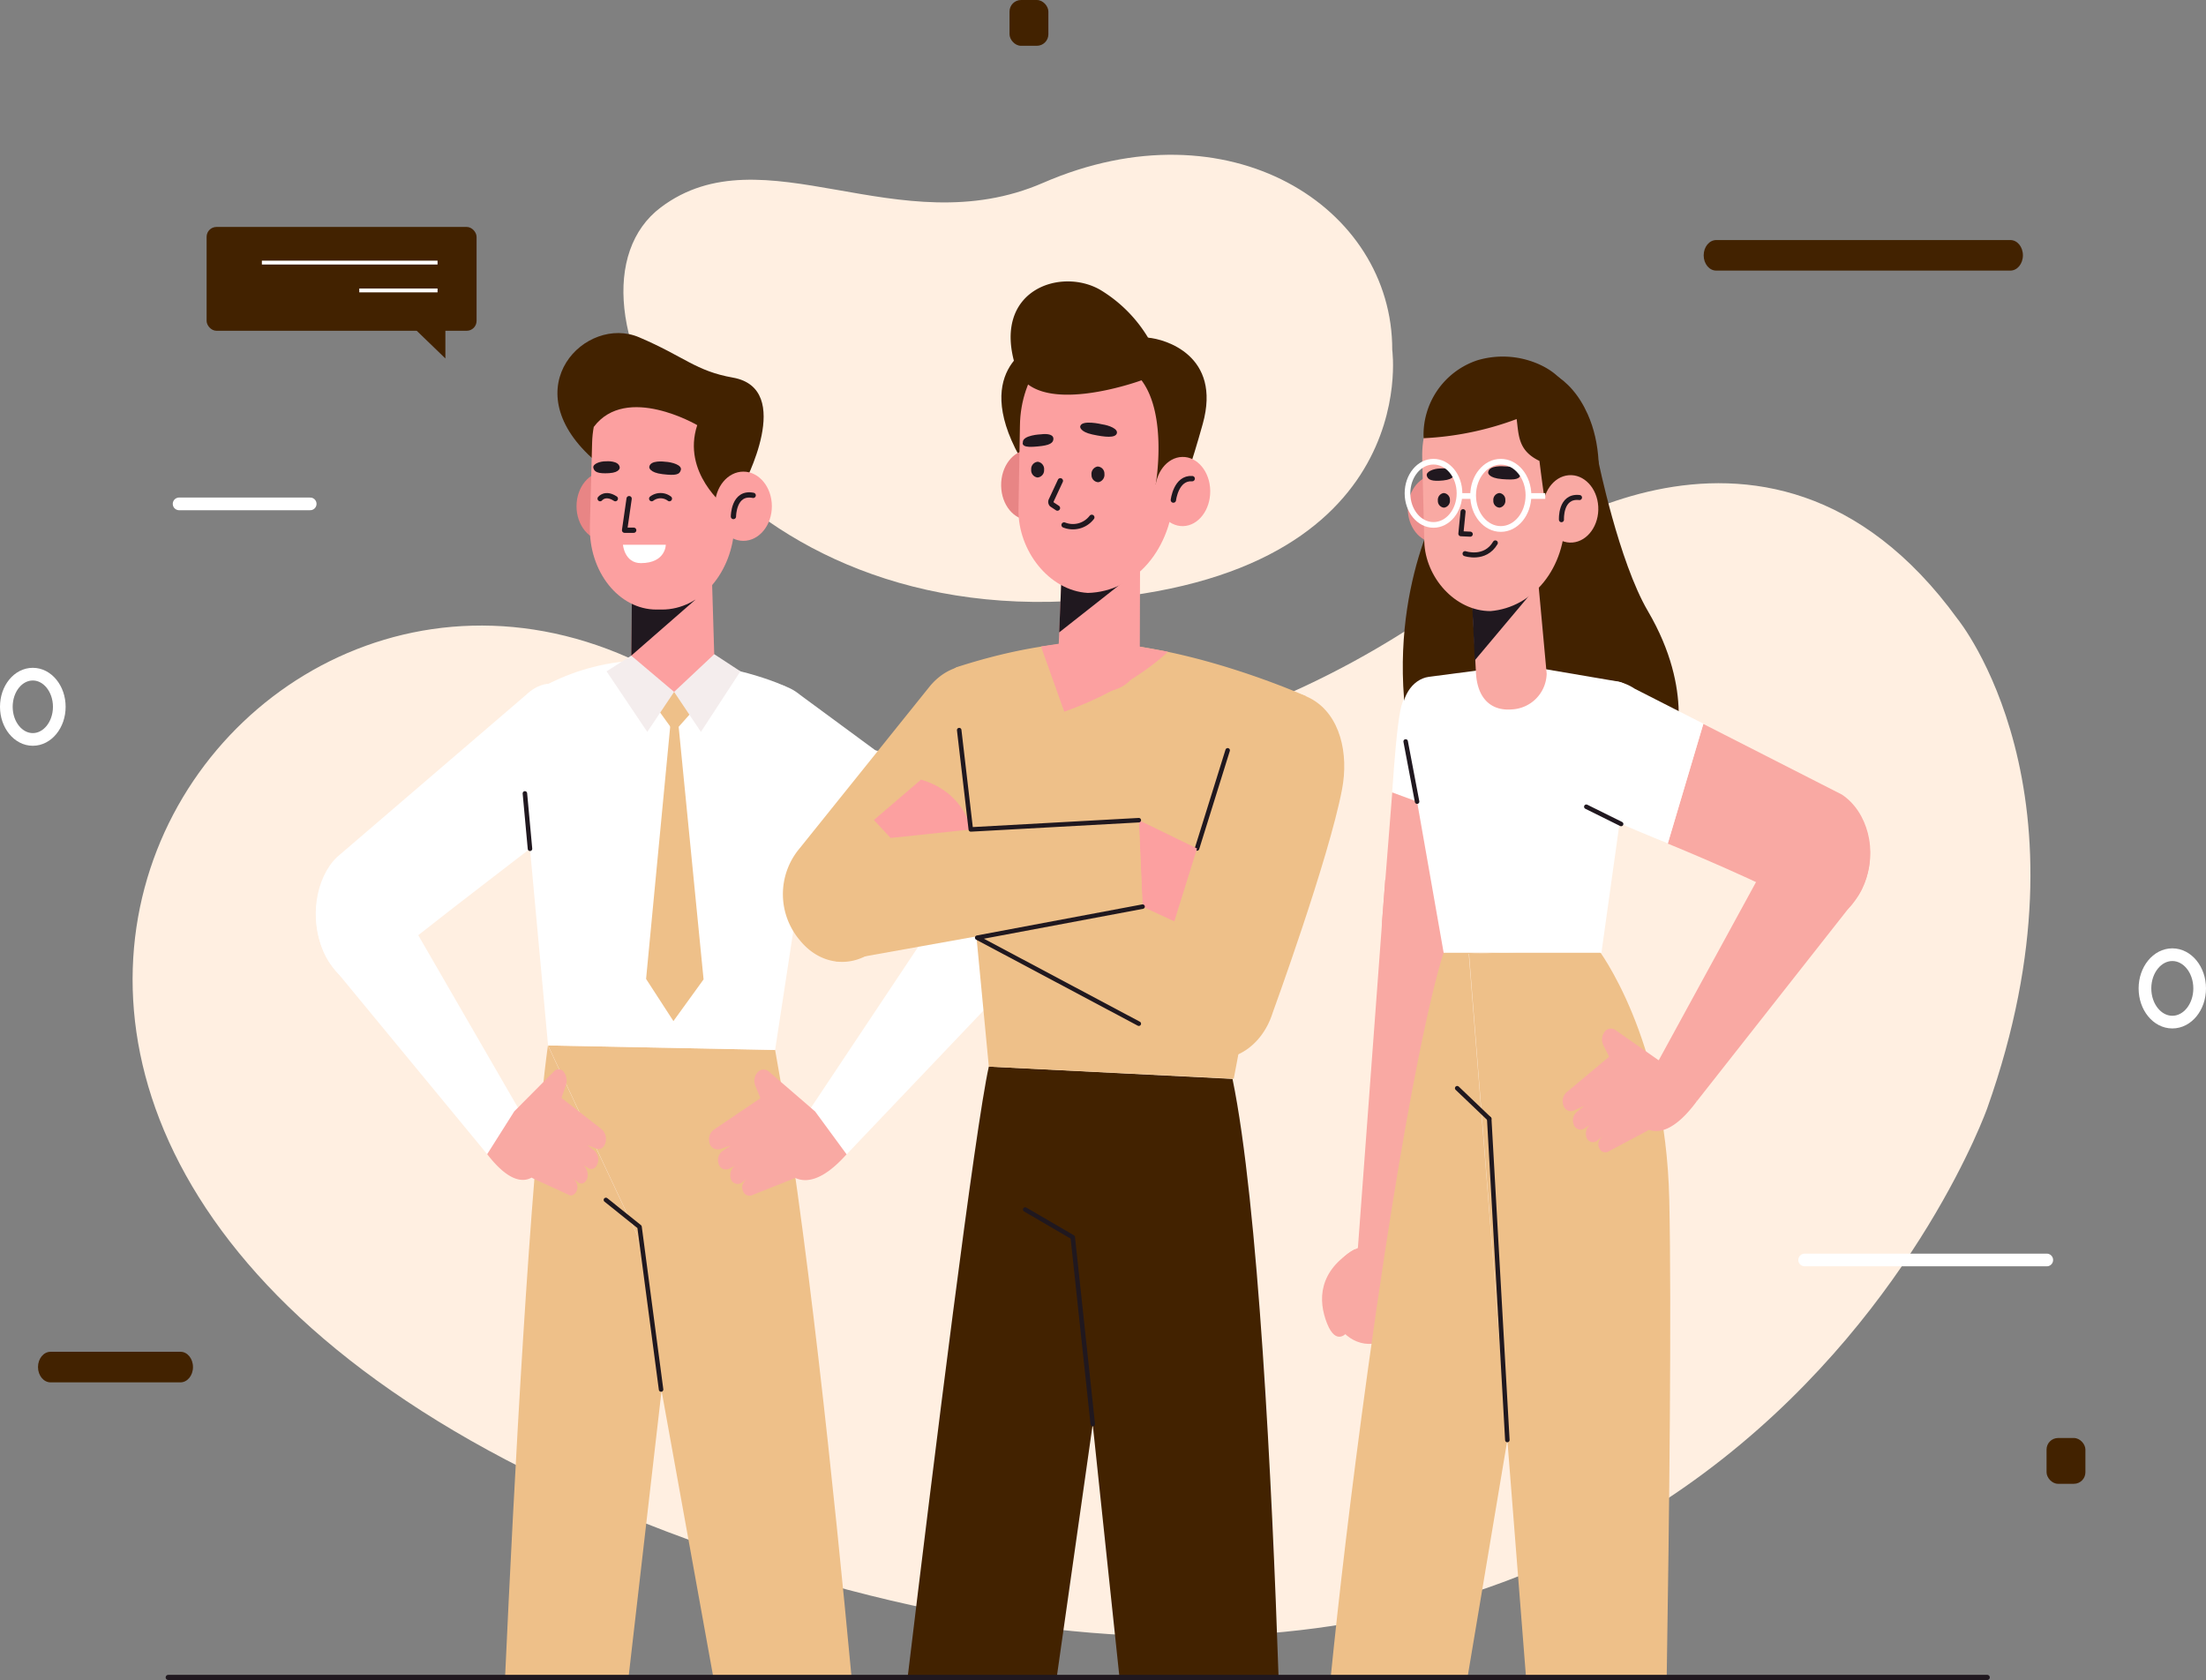
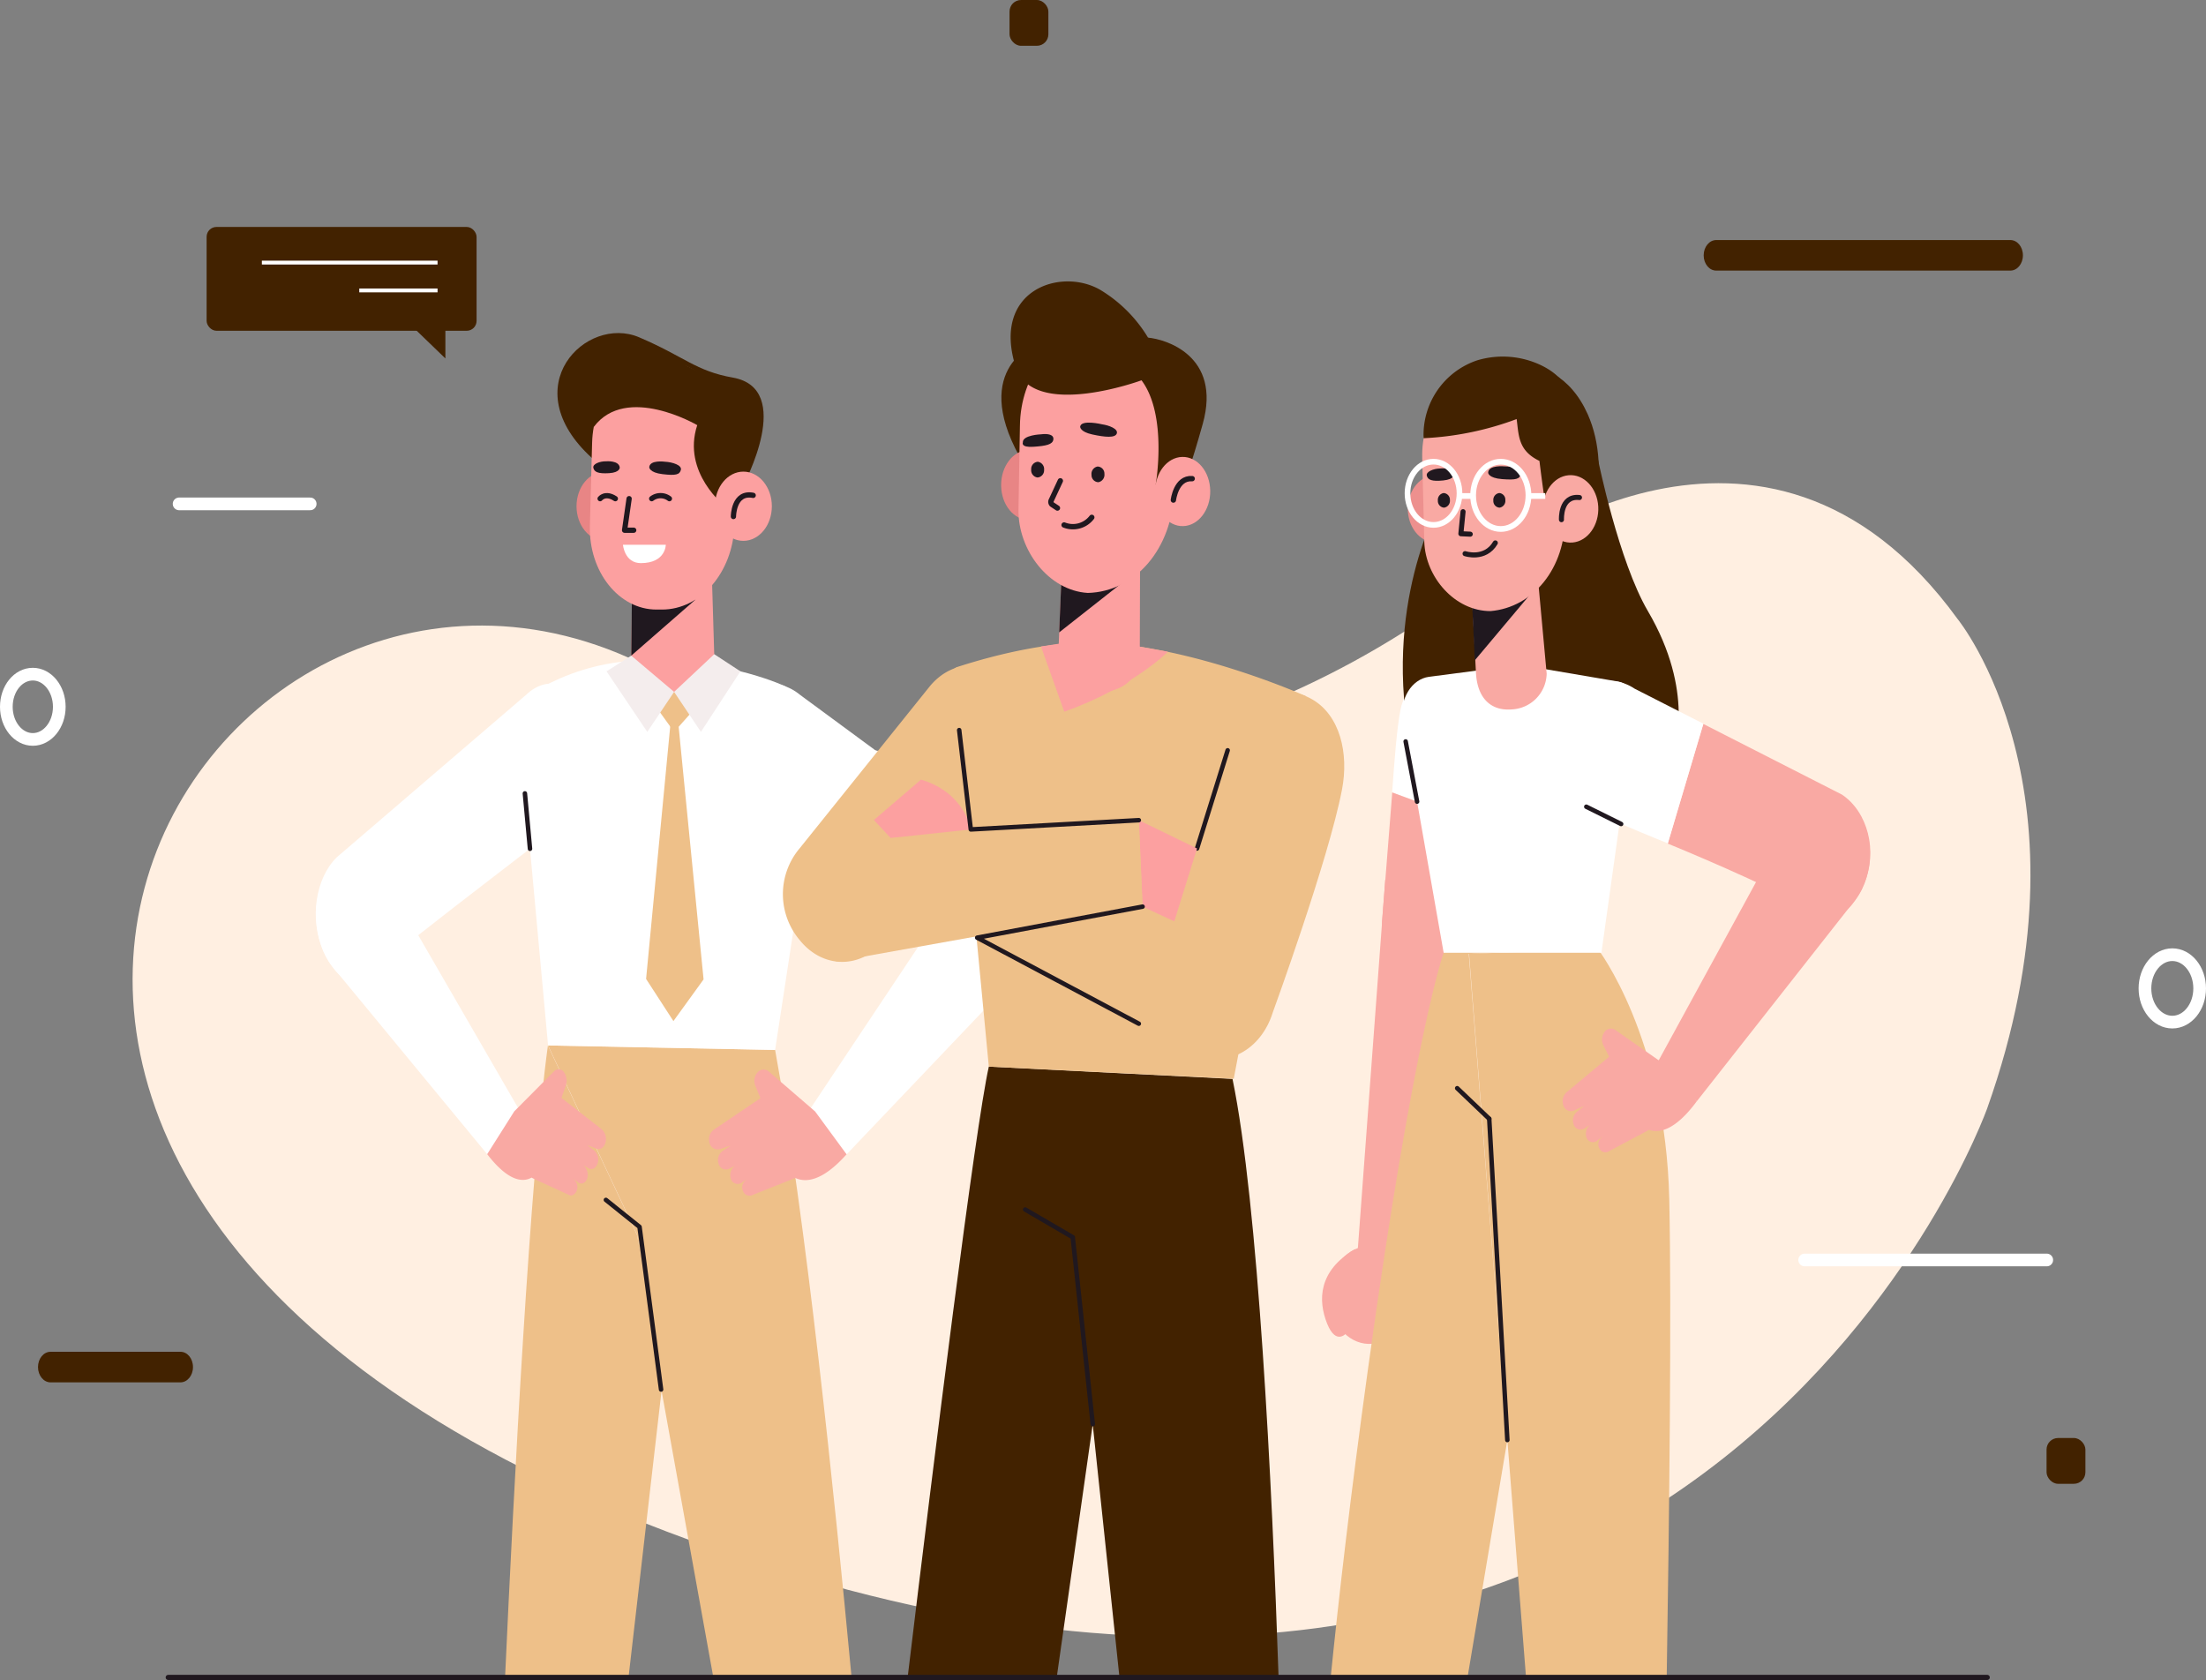
<svg xmlns="http://www.w3.org/2000/svg" viewBox="0 0 514.96 392.19">
  <rect x="0" y="0" width="514.96" height="392.19" fill="#808080" stroke="none" />
  <defs>
    <style>.cls-1{fill:#ffefe1;}.cls-12,.cls-16,.cls-17,.cls-18,.cls-19,.cls-2,.cls-20,.cls-4,.cls-6{fill:none;}.cls-17,.cls-18,.cls-2,.cls-4{stroke:#fff;}.cls-12,.cls-16,.cls-19,.cls-2,.cls-20,.cls-6{stroke-linecap:round;stroke-linejoin:round;}.cls-2{stroke-width:2.96px;}.cls-3{fill:#422200;}.cls-17,.cls-18,.cls-4{stroke-miterlimit:10;}.cls-4{stroke-width:0.9px;}.cls-5{fill:#eec089;}.cls-12,.cls-16,.cls-19,.cls-20,.cls-6{stroke:#20181f;}.cls-6{stroke-width:1.05px;}.cls-7{fill:#fff;}.cls-8{fill:#f9a9a3;}.cls-9{fill:#e88585;}.cls-10{fill:#fca0a0;}.cls-11{fill:#20181f;}.cls-12{stroke-width:1.23px;}.cls-13{fill:#f4eded;}.cls-14{fill:#ed908e;}.cls-15{fill:#f7de9e;}.cls-16{stroke-width:1.18px;}.cls-17{stroke-width:1.34px;}.cls-18{stroke-width:1.32px;}.cls-19{stroke-width:1.25px;}.cls-20{stroke-width:1.2px;}</style>
  </defs>
  <g id="Layer_2" data-name="Layer 2">
    <g id="OBJECTS">
      <path class="cls-1" d="M463.88,258.75s-65.24,183.72-297.51,102.7-117.32-262-12.23-204.24,196-26.24,196-26.24S411.75,82.17,457,144.54C457,144.54,490.09,185,463.88,258.75Z" />
-       <path class="cls-1" d="M325,81.69s7.69,54.75-76.08,58.68S126.94,69,154.26,48.41c23.94-18,55.5,8.94,89.22-5.72C286.78,23.86,325.09,48.26,325,81.69Z" />
      <path class="cls-2" d="M1.48,165c0,4.21,2.77,7.62,6.18,7.62s6.18-3.41,6.18-7.62-2.77-7.62-6.18-7.62S1.48,160.75,1.48,165Z" />
      <path class="cls-2" d="M500.71,230.74c0,4.35,2.86,7.87,6.39,7.87s6.38-3.52,6.38-7.87-2.86-7.87-6.38-7.87S500.71,226.4,500.71,230.74Z" />
      <line class="cls-2" x1="72.41" y1="117.63" x2="41.81" y2="117.63" />
      <line class="cls-2" x1="477.79" y1="294.14" x2="421.27" y2="294.14" />
      <path class="cls-3" d="M400.63,63.17h68.66c1.62,0,2.93-1.59,2.93-3.56h0c0-2-1.31-3.57-2.93-3.57H400.63c-1.62,0-2.93,1.6-2.93,3.57h0C397.7,61.58,399,63.17,400.63,63.17Z" />
      <path class="cls-3" d="M11.8,322.71H42.12c1.62,0,2.93-1.6,2.93-3.57h0c0-2-1.31-3.57-2.93-3.57H11.8c-1.62,0-2.93,1.6-2.93,3.57h0C8.87,321.11,10.18,322.71,11.8,322.71Z" />
      <rect class="cls-3" x="235.66" width="9.07" height="10.69" rx="2.69" transform="translate(480.39 10.69) rotate(-180)" />
      <rect class="cls-3" x="477.74" y="335.7" width="9.07" height="10.69" rx="2.69" transform="translate(964.55 682.09) rotate(-180)" />
      <rect class="cls-3" x="48.22" y="52.99" width="63.02" height="24.24" rx="2.31" transform="translate(159.47 130.21) rotate(-180)" />
      <line class="cls-4" x1="102.14" y1="61.3" x2="61.13" y2="61.3" />
      <line class="cls-4" x1="102.14" y1="67.8" x2="83.87" y2="67.8" />
      <polygon class="cls-3" points="103.97 74.59 103.97 83.68 94.56 74.59 103.97 74.59" />
      <path class="cls-5" d="M154.77,321.71l-8.05,69.88H117.9c2.07-45.16,5.84-117,10-147.53l20.79,44.21Z" />
      <path class="cls-5" d="M180.94,245.11c7.13,39,13.87,104,17.85,146.48H166.52L153.9,321.71l-5.17-33.44-20.79-44.21Z" />
      <polyline class="cls-6" points="154.32 324.38 149.29 286.41 141.44 280.12" />
      <path class="cls-7" d="M170.35,165.21c4-6.06,11.13-7.37,16.41-3l51.38,37.84c5.86,4.85,7.5,14.47,3.72,21.76h0c-4.1,7.9-9.27,9.52-15.41,3.92-5.45-5-53.41-35.48-57.35-39.09C163.6,181.6,166,171.74,170.35,165.21Z" />
      <path class="cls-7" d="M188.5,259.81l36.62-54.95c4.2-5.63,11.42-5.86,15.85-.49h0c4.48,5.43,3.33,16-1.41,21.06l-41.94,44.06Z" />
      <path class="cls-8" d="M166.64,263.72l10.87-7.35-1.18-2.9a3,3,0,0,1,.5-3.12,1.87,1.87,0,0,1,2.68-.17l10.77,9.29,7.34,10c-5.79,6.5-9.7,6.6-12,5.5l-.78.35-9.1,3.62a1.6,1.6,0,0,1-2.29-.89c-.33-.71-.47-1.88,1.27-3.05L173,276.19a1.68,1.68,0,0,1-2.4-1,2.78,2.78,0,0,1,1-3.08l-1.33.71a1.77,1.77,0,0,1-2.55-1.23,2.59,2.59,0,0,1,.93-2.87l1.92-1.3-2.31.79a2,2,0,0,1-2.66-1.48A2.81,2.81,0,0,1,166.64,263.72Z" />
      <path class="cls-7" d="M137.07,165.12c-3.45-6.05-9.62-7.33-14.16-3l-44.28,38c-5,4.87-6.44,14.49-3.16,21.77h0c3.55,7.89,8,9.49,13.3,3.88,4.7-5,46-35.6,49.42-39.22C142.93,181.5,140.8,171.65,137.07,165.12Z" />
      <path class="cls-7" d="M121.59,259.77,89.88,204.91c-3.63-5.62-9.86-5.83-13.68-.45h0c-3.85,5.44-2.84,16,1.25,21l36.29,44Z" />
      <path class="cls-8" d="M140.46,263.63l-9.39-7.32,1-2.91a3.41,3.41,0,0,0-.44-3.12,1.47,1.47,0,0,0-2.31-.17l-9.27,9.33-6.32,10c5,6.49,8.38,6.58,10.36,5.47.22.12.44.24.67.35l7.86,3.6c.73.49,1.59.09,2-.89.28-.72.4-1.89-1.1-3.06l1.5,1.17c.76.51,1.68.08,2.07-1a3.07,3.07,0,0,0-.9-3.08l1.15.7c.84.56,1.85,0,2.2-1.23a2.82,2.82,0,0,0-.81-2.87l-1.66-1.29,2,.79c.92.5,2-.14,2.3-1.49A3.06,3.06,0,0,0,140.46,263.63Z" />
      <path class="cls-7" d="M183.55,160.32s-12.82-6.21-32.13-6.21-30.8,10.31-30.8,10.31l7.32,79.64,53,1.05,8.76-57.29Z" />
      <line class="cls-6" x1="123.72" y1="198.15" x2="122.53" y2="185.22" />
      <path class="cls-3" d="M173.54,113.25s12.12-22.51-2.47-25.1c-8.72-1.55-11.24-4.88-21.9-9.42-12.33-5.25-29.3,11.54-11,28.18l28.58-7.57Z" />
      <ellipse class="cls-9" cx="141.23" cy="118.18" rx="6.65" ry="8.08" />
      <path class="cls-10" d="M147.66,128.16l-.33,27.77c-.05,7.81,4.36,8.4,10.68,8.4h0c5.39,0,8.13-2.37,8.8-8.88l-.89-29.53Z" />
      <polygon class="cls-11" points="147.36 153.06 162.36 139.97 147.56 134.8 147.36 153.06" />
      <path class="cls-10" d="M154.53,142.3h-1.29c-8.79,0-15.83-8.85-15.54-19.54l.52-19.41c.29-10.63,7.46-19.07,16.21-19.07h0c8.95,0,17.78,8.83,17.78,19.72l-.76,18.73C171,133.69,163.56,142.3,154.53,142.3Z" />
      <polyline class="cls-12" points="146.86 116.41 145.8 123.78 147.93 123.78" />
      <path class="cls-11" d="M155.23,107.79s-3.58-.51-3.67,1.3c0,0,0,1.23,3.1,1.6s4,.12,4.28-1S156.92,107.87,155.23,107.79Z" />
      <path class="cls-11" d="M141.49,107.69s3-.26,3.18,1.45c0,0,.11,1.16-2.49,1.32s-3.45-.29-3.67-1.23S140.08,107.66,141.49,107.69Z" />
      <path class="cls-7" d="M145.42,127.18h10s0,4.27-5.81,4.28C145.78,131.47,145.42,127.18,145.42,127.18Z" />
      <path class="cls-12" d="M152.13,116.41a3.4,3.4,0,0,1,4.13,0" />
      <path class="cls-12" d="M140.09,116.41s1.19-1.55,3.55,0" />
      <path class="cls-3" d="M169.31,118.25s-10.2-7.89-6.55-19c0,0-16.55-9.71-24.15.41l-2-12.93,13.07-6.43,20.46,9.82,5.28,9.59-1.77,12.38Z" />
      <ellipse class="cls-10" cx="173.53" cy="118.18" rx="6.65" ry="8.08" />
      <path class="cls-12" d="M171.21,120.58s0-5.86,4.61-4.94" />
      <polygon class="cls-5" points="162.69 164.88 157.36 170.86 151.44 162.65 157.36 161.52 162.69 164.88" />
      <polygon class="cls-5" points="158.42 169.63 164.24 228.64 157.2 238.37 150.82 228.53 156.47 169.39 158.42 169.63" />
      <polygon class="cls-13" points="166.73 152.72 157.36 161.52 163.62 170.86 172.84 156.72 166.73 152.72" />
      <polygon class="cls-13" points="147.36 153.06 157.36 161.52 151.1 170.86 141.59 156.72 147.36 153.06" />
      <path class="cls-7" d="M344,170.13c.85-5.45-1.89-10.78-6.3-12.23-4.75-1.56-9.63,1.95-10.77,7.77-.83,4.17-1.4,11.5-1.95,19.31l18,6.67Z" />
      <path class="cls-8" d="M343,191.65,325,185l-2.38,30.1c-.43,5.53,2.89,10.29,7.42,11l.16,0h0c5,.94,9.73-3.12,10.67-9.17Z" />
      <path class="cls-8" d="M316.36,299.7l7-94.3s3.27.94,7.69,1.8h0c4.46.87,7.4,6.14,6.4,11.5l-11.52,81.21Z" />
      <path class="cls-8" d="M328.41,298.12c-1.9-5.87-7.36-8.76-12.19-6.45s-7.2,8.94-5.3,14.82,7.35,8.76,12.18,6.45S330.31,304,328.41,298.12Z" />
      <path class="cls-8" d="M314.45,311.05s-2.51,3.32-4.66-2.08-2.07-12.27,6.43-17.3Z" />
      <path class="cls-3" d="M373.07,107.45l-36.94,10.18s-13.73,23.68-6.63,57.53h61.25s5-13.63-6.07-32.5c-6.8-11.59-11.61-35.21-11.61-35.21" />
      <path class="cls-5" d="M351.87,336.17l-9.3,55.42H310.63c1.84-18.29,4.59-42.17,8.67-71.73C330.12,241.3,337,222.42,337,222.42l24-5.25,2.65,4.71-20.79.79Z" />
      <path class="cls-5" d="M363.72,221.88l9.28-.35s15.84,20.55,16.67,58.56c.55,25.36,0,74.53-.6,111.5H356.23l-4.36-55.42-8.94-113.5Z" />
      <line class="cls-6" x1="351.87" y1="336.17" x2="347.64" y2="261.18" />
      <line class="cls-6" x1="347.64" y1="261.18" x2="340.16" y2="254.04" />
      <path class="cls-7" d="M354.89,155.22l22.86,3.89c2.65.45,4.46,3.48,4,6.68l-7.92,56.63H337L327.43,168c-.72-4.87,2.1-9.45,6.14-10Z" />
      <line class="cls-6" x1="330.8" y1="187.14" x2="328.13" y2="173.09" />
      <path class="cls-8" d="M397.61,169l-8.3,27.93s25.67,10.51,31.32,14.7c6.36,4.72,11.23,2.58,14.6-5.51h0c3.1-7.47.78-16.59-5.25-20.62Z" />
      <path class="cls-7" d="M381.56,160.76c-5.43-3.63-12.24-1.56-15.64,4.74-3.66,6.8-5.28,16.61.42,20.86,4.08,3,23,10.52,23,10.52l8.3-27.93Z" />
      <line class="cls-6" x1="378.43" y1="192.36" x2="370.3" y2="188.33" />
      <path class="cls-8" d="M386.52,248.78l31.24-57.22c3.63-5.92,10.59-6.94,15.28-2.25h0c4.75,4.74,4.44,15.06.24,20.51l-37.2,47.29Z" />
      <path class="cls-8" d="M365.69,255l9.95-8.32L374.28,244a3,3,0,0,1,.25-3.07,1.83,1.83,0,0,1,2.57-.47l11.12,7.78,7.86,8.86c-5.11,6.94-8.88,7.47-11.18,6.66-.24.14-.48.3-.73.43l-8.52,4.52a1.52,1.52,0,0,1-2.28-.6c-.37-.66-.6-1.77,1-3.1l-1.59,1.33a1.59,1.59,0,0,1-2.39-.67,2.77,2.77,0,0,1,.77-3.1l-1.24.83a1.67,1.67,0,0,1-2.56-.9,2.58,2.58,0,0,1,.68-2.88l1.76-1.46-2.17,1a1.84,1.84,0,0,1-2.69-1.14A2.81,2.81,0,0,1,365.69,255Z" />
      <path class="cls-14" d="M341.56,118.25c.24,4.34-2.45,8.1-6,8.4s-6.66-3-6.91-7.31,2.45-8.1,6-8.4S341.31,113.91,341.56,118.25Z" />
      <path class="cls-3" d="M351.28,89.54c-.82-1.75.23-5,.23-5,8.1,0,15.09,3.15,19.12,12.16,5.92,13.24,1.62,33.71-12.32,39.94-13.37,6-6.25-45.41-6.25-45.41Z" />
      <path class="cls-8" d="M343.64,139.89l.9,17.13c.3,6,3.51,9,8.38,8.59h0a8.55,8.55,0,0,0,8.13-8.34l-2.47-26.88Z" />
      <polygon class="cls-11" points="344.26 154.17 360.72 134.57 343.52 138.14 344.26 154.17" />
      <path class="cls-8" d="M347.93,142.66h0c-8.33,0-15.2-7.94-15.45-16.2L332,107c-.31-10.36,6.19-19.15,14.69-19.87h0c6.4-.54,18,11,18.38,17.7l.26,15.69C365.51,132.62,357.88,141.82,347.93,142.66Z" />
      <path class="cls-15" d="M351.55,84.54l-.12,0Z" />
      <path class="cls-3" d="M332.32,102.3A18.36,18.36,0,0,1,344.8,84.13a20.77,20.77,0,0,1,13.82.64c5.32,2.17,11.07,7,7.15,17.6a58,58,0,0,1,4.86,3.3l-9.58,13.93s-.69-3.83-1.69-12c-5-2.4-4.81-5.95-5.32-9.77A71.45,71.45,0,0,1,332.32,102.3Z" />
      <path class="cls-8" d="M373.09,118.25c.24,4.34-2.45,8.1-6,8.4s-6.67-3-6.91-7.31,2.44-8.1,6-8.4S372.84,113.91,373.09,118.25Z" />
      <path class="cls-16" d="M364.5,121.32s-.32-5.69,4.21-5.17" />
      <polyline class="cls-16" points="341.53 119.45 341.02 124.6 343.21 124.7" />
      <path class="cls-11" d="M351.16,108.87s-3.73-.37-3.77,1.48c0,0,0,1.25,3.26,1.5s4.1,0,4.4-1.22S352.91,108.88,351.16,108.87Z" />
      <path class="cls-11" d="M336.12,109.37s3.08-.39,3.33,1.35c0,0,.15,1.17-2.55,1.44s-3.58-.15-3.83-1.1S334.65,109.4,336.12,109.37Z" />
      <path class="cls-11" d="M351.4,116.75a1.6,1.6,0,0,1-1.35,1.76,1.55,1.55,0,0,1-1.45-1.65A1.6,1.6,0,0,1,350,115.1,1.55,1.55,0,0,1,351.4,116.75Z" />
      <path class="cls-11" d="M338.46,116.75a1.6,1.6,0,0,1-1.36,1.76,1.56,1.56,0,0,1-1.45-1.65A1.61,1.61,0,0,1,337,115.1,1.56,1.56,0,0,1,338.46,116.75Z" />
      <path class="cls-16" d="M342,129.25s4.65,1.58,7.06-2.51" />
      <line class="cls-17" x1="340.67" y1="115.79" x2="343.8" y2="115.79" />
      <line class="cls-17" x1="356.79" y1="115.79" x2="360.72" y2="115.79" />
      <ellipse class="cls-17" cx="350.34" cy="115.64" rx="6.46" ry="7.85" />
      <ellipse class="cls-18" cx="334.63" cy="115.16" rx="6.07" ry="7.38" />
      <path class="cls-3" d="M230.83,249l56.88,2.87c6,29.08,9.22,94.19,10.76,139.76H261.33l-6.25-59.14-8.41,59.14h-34.8C218,340.68,227.68,262.87,230.83,249Z" />
      <polyline class="cls-6" points="255.09 332.45 250.42 288.83 239.32 282.36" />
      <path class="cls-5" d="M304.89,162.53S279,150.89,256.13,150c0,0-12.17-.93-32.83,5.76a2,2,0,0,0-1.16,2.08L230.83,249,288,251.83Z" />
      <polygon class="cls-5" points="279.07 246 219.81 214.53 257.61 207.4 279.9 217.78 279.07 246" />
      <path class="cls-5" d="M313.27,184.33c-3.13,16.32-16.15,52-16.15,52-2.73,8.8-10.86,13.17-18.05,9.7h0c-7-3.39-10.54-13-7.85-21.63l16.21-51.94c2.87-9.19,11.58-13.43,18.88-9.2h0C312.78,167,314.91,175.83,313.27,184.33Z" />
      <line class="cls-6" x1="279.43" y1="198.08" x2="286.58" y2="175.16" />
      <path class="cls-5" d="M236.71,183.81c-8.24,13.44-30.19,35.65-30.19,35.65-5.4,6.74-14.29,6.79-19.74.12h0A16.61,16.61,0,0,1,186.7,198l30.24-37.65c5.65-7,15-6.68,20.32.75h0C242,167.69,241,176.82,236.71,183.81Z" />
      <path class="cls-10" d="M226.62,193.63S225.32,185.07,215,182l-11,9.43,3.91,4.2Z" />
      <polygon class="cls-10" points="265.84 191.47 279.43 198.08 274.12 215.09 266.72 211.65 265.84 191.47" />
      <polygon class="cls-5" points="265.84 191.47 190.58 196.93 195.2 224.46 266.72 211.65 265.84 191.47" />
      <polyline class="cls-6" points="265.84 191.47 226.62 193.63 223.91 170.44" />
      <polyline class="cls-6" points="265.84 238.98 228.11 218.9 266.72 211.65" />
      <path class="cls-3" d="M268,78.83c3.92.31,17.22,4.12,12.77,20.11-5.38,19.33-8,21.79-8,21.79L273.19,92Z" />
      <path class="cls-3" d="M242.06,80.19s-15.54,5.54-4.1,26.33l15.77-21.68Z" />
      <path class="cls-9" d="M246.69,113.05c.06,4.5-2.8,8.23-6.39,8.32s-6.54-3.49-6.6-8,2.8-8.23,6.38-8.32S246.63,108.55,246.69,113.05Z" />
      <path class="cls-10" d="M248,129.72l-.88,21.22c-.31,7.17,3.08,10.4,8.71,10.67h0c4.8.24,10.19-2.27,10.24-8.61l.09-32.2Z" />
      <path class="cls-11" d="M247.25,147.63l20.32-16c.59-6.09-19.49-4-19.49-4Z" />
      <path class="cls-10" d="M253.94,138.42h0c-9.14-.53-16.31-10-16.19-19.42l.34-19.64c.15-11.76,7.7-21.29,17.07-21.52h0c9.6-.25,19.18,9.28,19.35,21.32l-.42,15.3C273.73,128.23,264.91,138.14,253.94,138.42Z" />
      <path class="cls-11" d="M257.28,99.06s-4.93-1.2-5.13.55c0,0-.1,1.18,2.86,1.82s5.31.85,5.69-.23S258.88,99.29,257.28,99.06Z" />
      <path class="cls-11" d="M243,101.39s-4.36.16-4.23,1.91c0,0-.55,1.2,2.46,1s4.49-.54,4.66-1.69S244.63,101.18,243,101.39Z" />
      <path class="cls-19" d="M254.86,120.78a5.54,5.54,0,0,1-6.46,1.78" />
      <path class="cls-11" d="M243.73,109.68a1.68,1.68,0,0,1-1.54,1.79,1.71,1.71,0,0,1-1.47-1.88,1.68,1.68,0,0,1,1.54-1.79A1.72,1.72,0,0,1,243.73,109.68Z" />
      <path class="cls-11" d="M257.81,110.62a1.76,1.76,0,0,1-1.41,1.95,1.65,1.65,0,0,1-1.6-1.72,1.74,1.74,0,0,1,1.41-1.94A1.64,1.64,0,0,1,257.81,110.62Z" />
      <path class="cls-19" d="M247.52,112.25l-2.09,4.49a.86.86,0,0,0,.11,1l1.3.86" />
      <path class="cls-3" d="M269.78,113.13s2.85-16.16-3.31-24.35c0,0-25.46,9.38-29.4-3.21-5.59-17.87,10.54-23.24,19.76-17.91A32.66,32.66,0,0,1,268,78.83s17.36,4.58,8,27.84Z" />
      <path class="cls-10" d="M282.51,114.58c.06,4.46-2.77,8.15-6.33,8.24s-6.48-3.46-6.54-7.92,2.77-8.14,6.33-8.23S282.45,110.12,282.51,114.58Z" />
      <path class="cls-19" d="M273.91,116.74s.6-5.27,4.39-5" />
      <path class="cls-10" d="M265.84,150.92l6.79,1.23s-8.19,8.28-24.19,14L243,150.92l9.48-1.48Z" />
      <line class="cls-20" x1="463.89" y1="391.59" x2="39.27" y2="391.59" />
    </g>
  </g>
</svg>